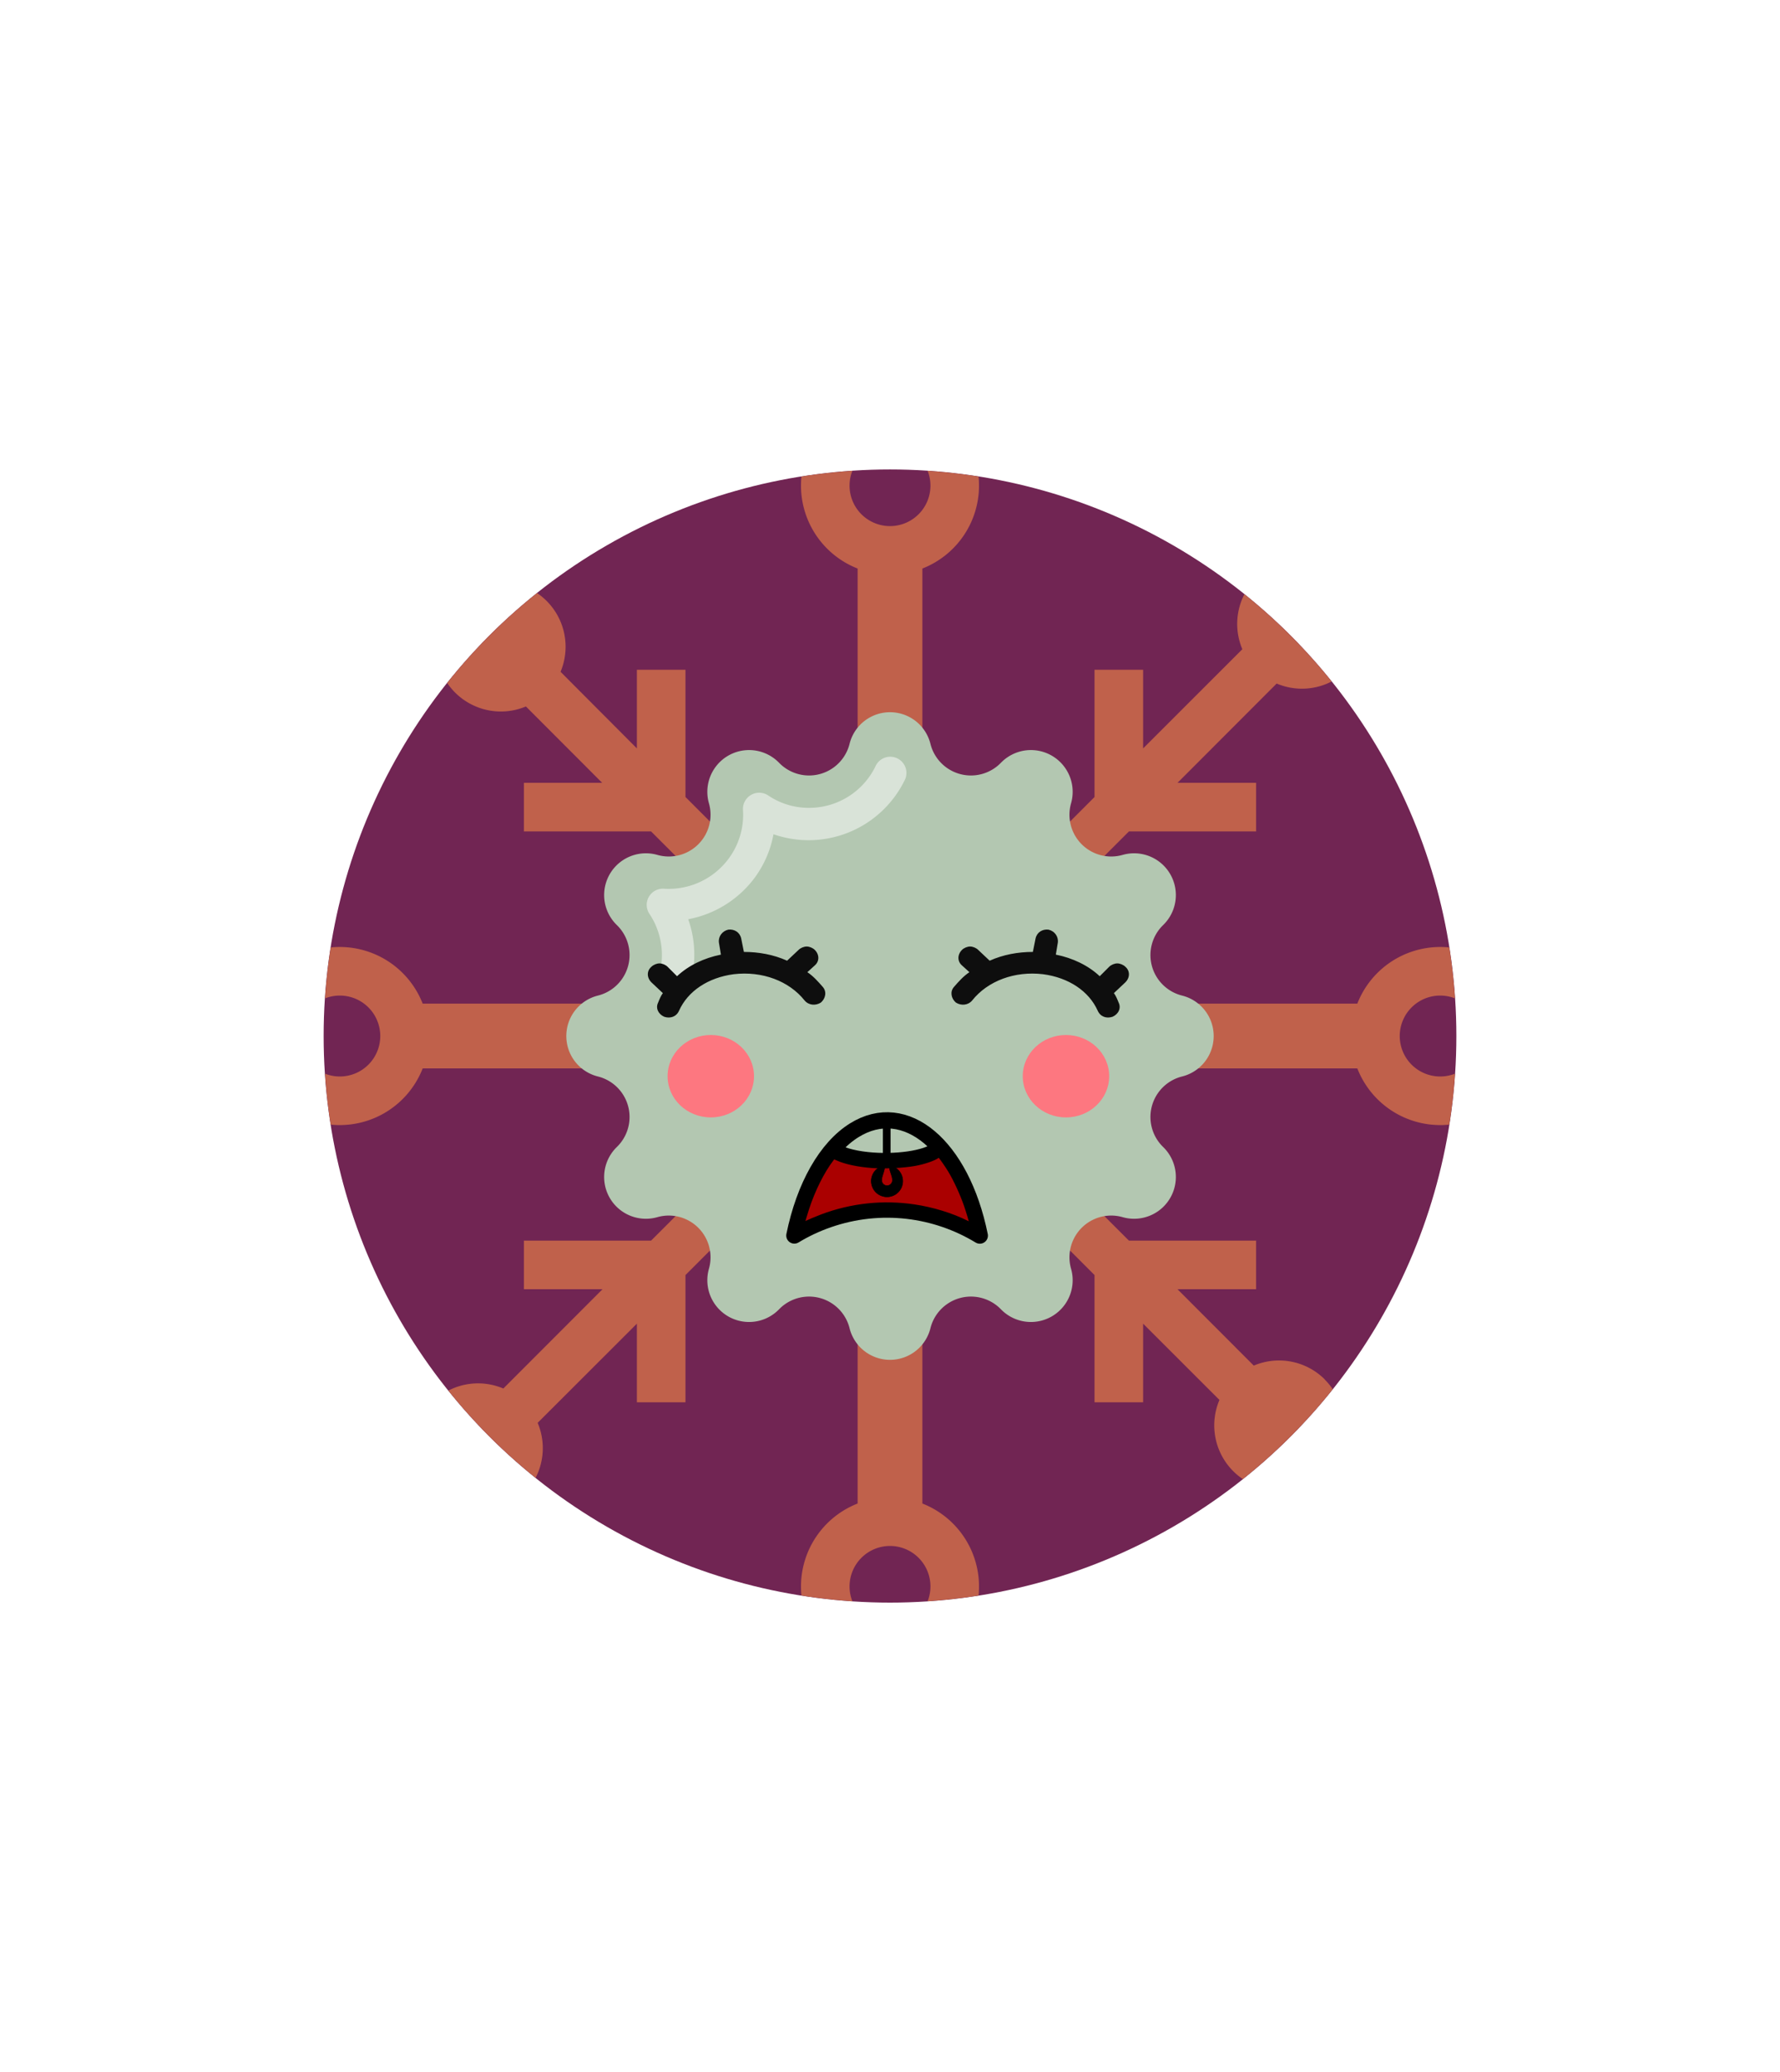
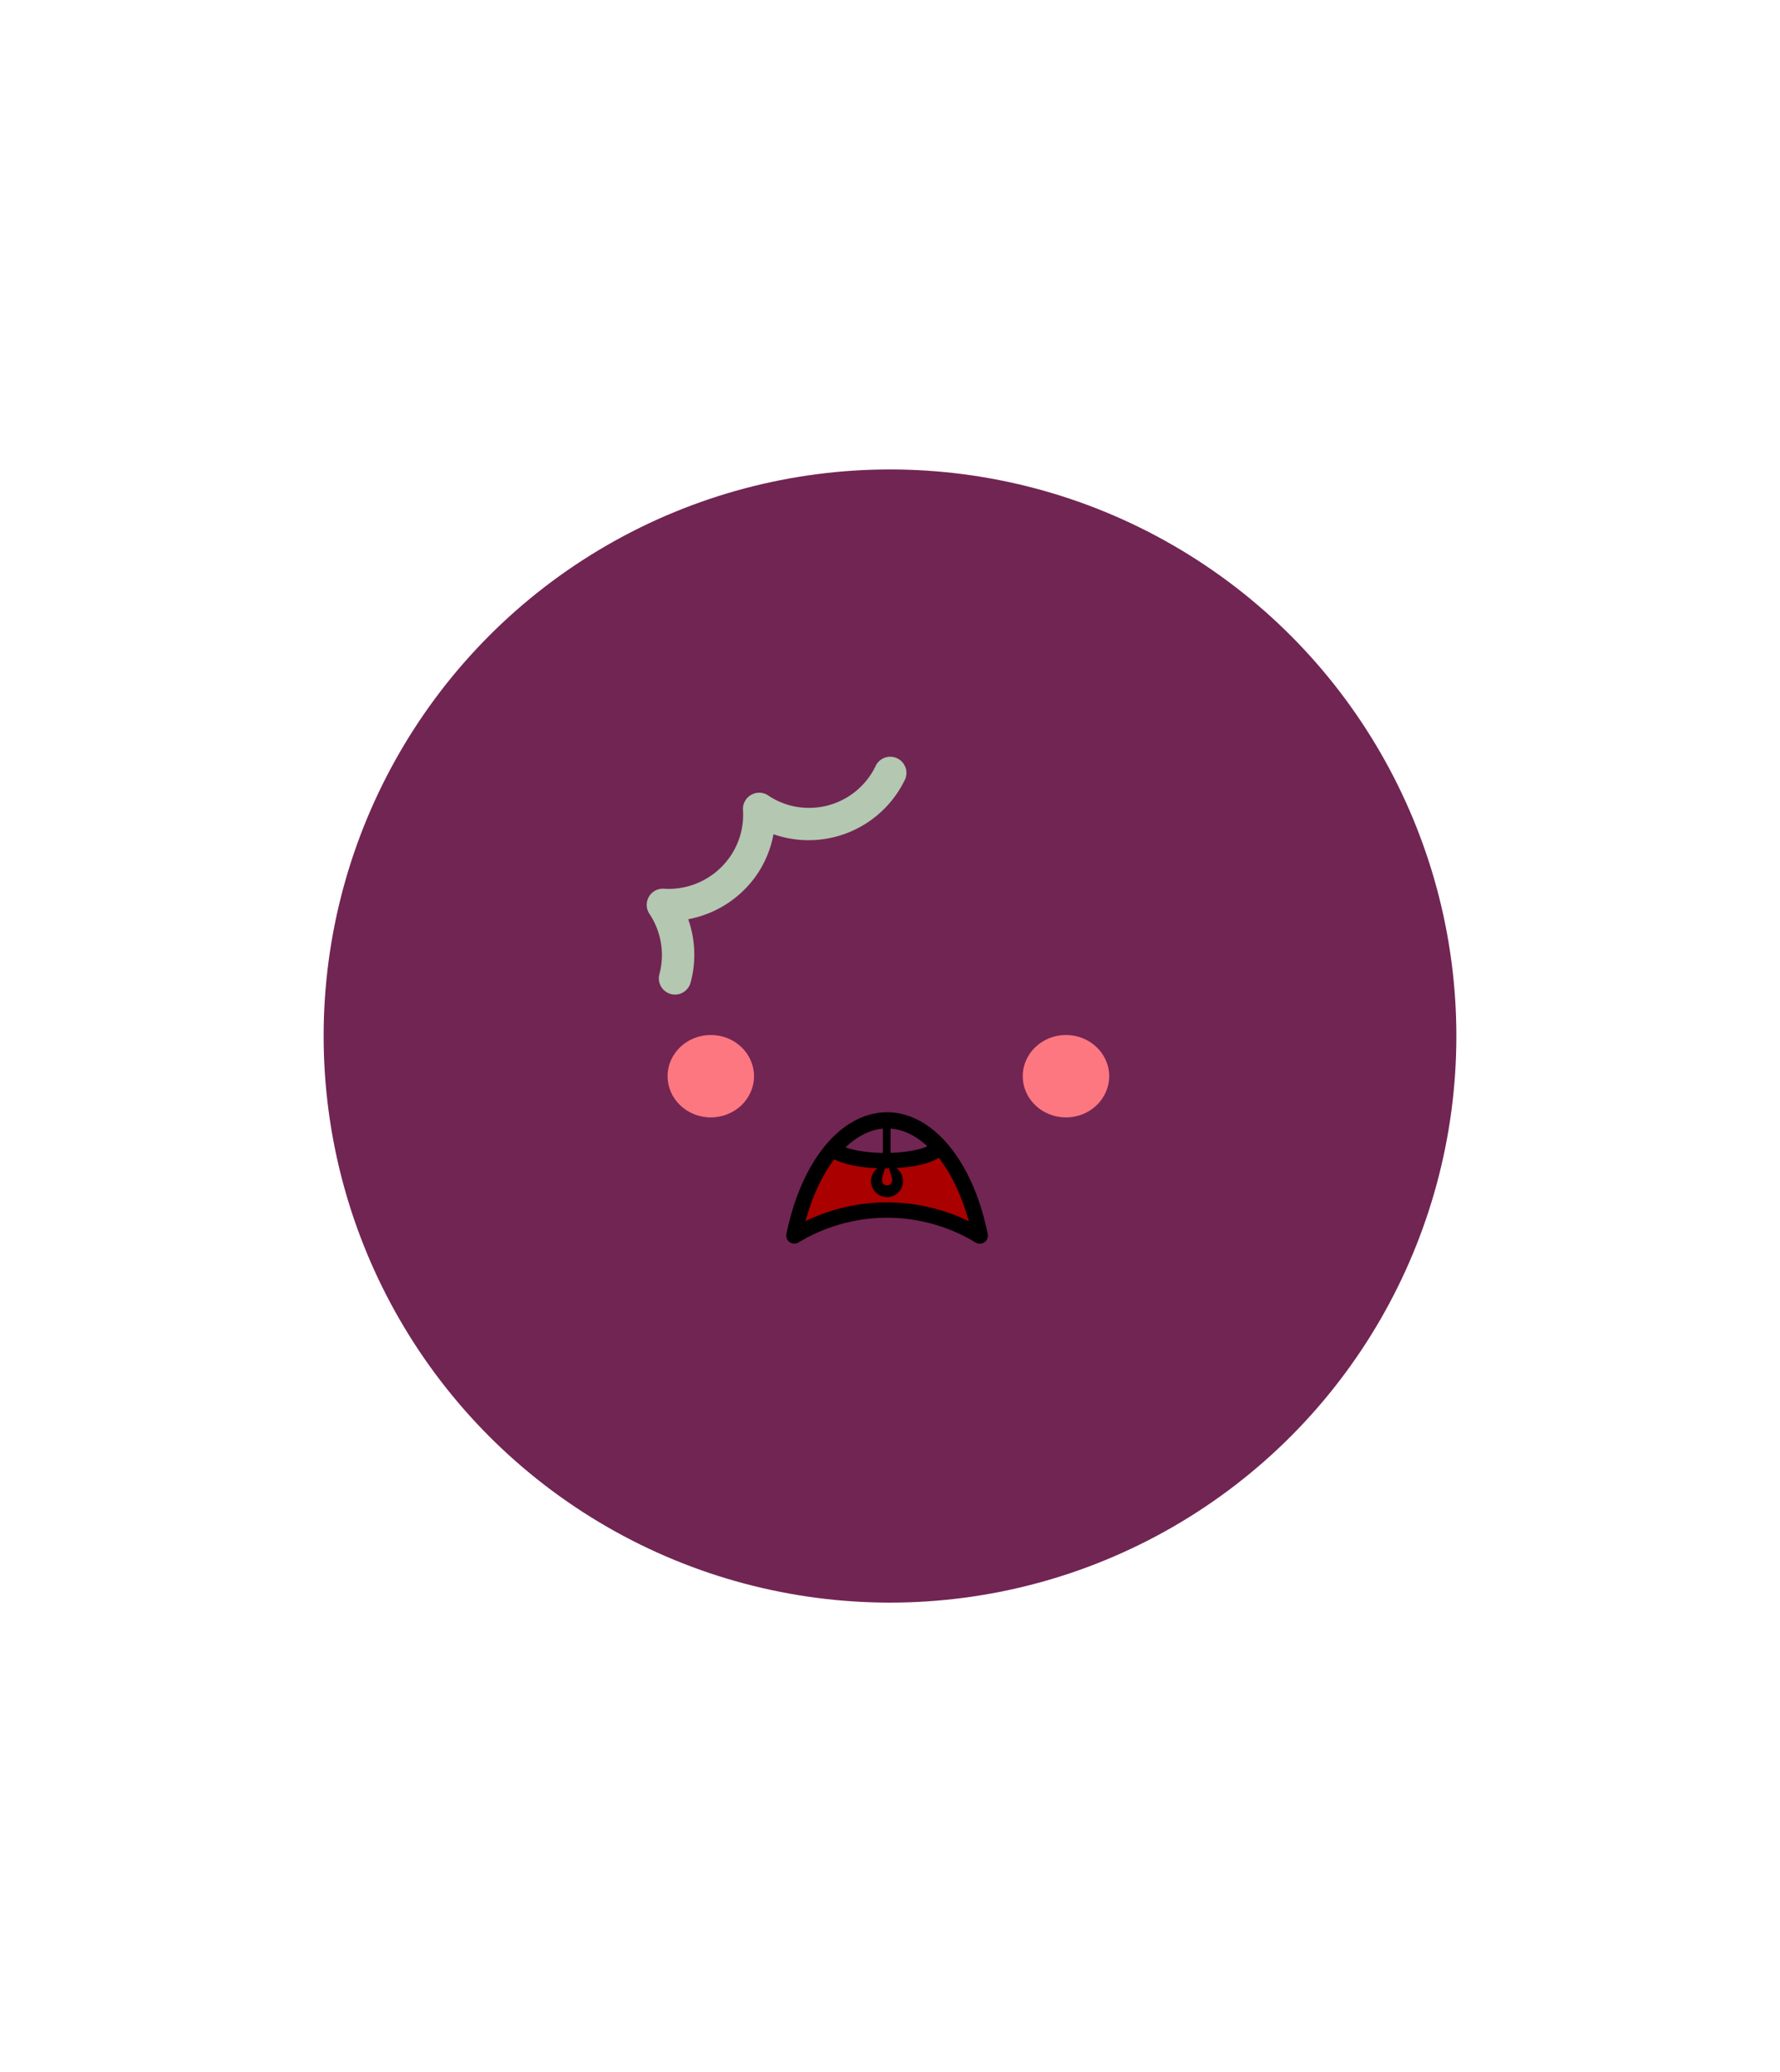
<svg xmlns="http://www.w3.org/2000/svg" xmlns:ns1="http://www.inkscape.org/namespaces/inkscape" xmlns:ns2="http://sodipodi.sourceforge.net/DTD/sodipodi-0.dtd" id="generated" viewBox="0 0 220 220" style="height: 256px;">
  <defs>
    <filter id="innerglow">
      <feFlood flood-color="black" />
      <feComposite in2="SourceAlpha" operator="out" />
      <feGaussianBlur stdDeviation="2" result="blur" />
      <feComposite operator="atop" in2="SourceGraphic" />
    </filter>
    <filter id="innershadow2" x0="-50%" y0="-50%" width="200%" height="200%">
      <feGaussianBlur in="SourceAlpha" stdDeviation="10" result="blur" />
      <feOffset dy="10" dx="10" />
      <feComposite in2="SourceAlpha" operator="arithmetic" k2="-1" k3="1" result="shadowDiff" />
      <feFlood flood-color="#444444" flood-opacity="0.75" />
      <feComposite in2="shadowDiff" operator="in" />
      <feComposite in2="SourceGraphic" operator="over" result="firstfilter" />
      <feGaussianBlur in="firstfilter" stdDeviation="10" result="blur2" />
      <feOffset dy="-10" dx="-10" />
      <feComposite in2="firstfilter" operator="arithmetic" k2="-1" k3="1" result="shadowDiff" />
      <feFlood flood-color="#444444" flood-opacity="0.75" />
      <feComposite in2="shadowDiff" operator="in" />
      <feComposite in2="firstfilter" operator="over" />
    </filter>
    <filter id="innershadow" x0="-50%" y0="-50%" width="200%" height="200%">
      <feGaussianBlur in="SourceAlpha" stdDeviation="3" result="blur" />
      <feOffset dy="3" dx="3" />
      <feComposite in2="SourceAlpha" operator="arithmetic" k2="-1" k3="1" result="shadowDiff" />
      <feFlood flood-color="#444444" flood-opacity="0.75" />
      <feComposite in2="shadowDiff" operator="in" />
      <feComposite in2="SourceGraphic" operator="over" result="firstfilter" />
      <feGaussianBlur in="firstfilter" stdDeviation="3" result="blur2" />
      <feOffset dy="-3" dx="-3" />
      <feComposite in2="firstfilter" operator="arithmetic" k2="-1" k3="1" result="shadowDiff" />
      <feFlood flood-color="#444444" flood-opacity="0.75" />
      <feComposite in2="shadowDiff" operator="in" />
      <feComposite in2="firstfilter" operator="over" />
    </filter>
    <style>#backgrounds .element &gt; *:first-child {filter: url(#innerglow)} #patterns .element .main {filter: url(#innerglow)} #faces .element &gt; *:first-child {filter:url(#innershadow)} .highlight { fill: rgba(255, 255, 255, 0.5); } .shadow { fill: rgba(0, 0, 0, 0.1); } #accessories-1 .scarf { fill: #de31b9; } #accessories-2 .base-tie { fill: #3b3b3b; } #accessories-2 #base-oval-1 { fill: #ffffff; } #accessories-2 #base-oval-2 { fill: #3b3b3b; } #accessories-2 #diamond { fill: #2571fb; } #accessories-3 #pin { fill: #ffffff; } #accessories-3 #stripe { fill: #ffffff; } #accessories-3 #medal { fill: #fff61a; } #accessories-3 #ribbon { fill: #e3562e; } #accessories-3 #rect { fill: #fff61a; } #accessories-4 #base { fill: #ffffff; } #accessories-4 #letter { fill: #5545ec; } #accessories-4 #broche { fill: #5545ec; } #accessories-5 .tie { fill: #3b3b3b; } #accessories-6 #text { fill: #000000; } #accessories-6 #mid { fill: #ffffff; } #accessories-6 #card { fill: #083ea1; } #accessories-6 #clip { fill: #bbbbbb; } #accessories-7 #medallion { fill: #fff61a; } #accessories-7 .necklace { fill: #fff61a; } #accessories-8 .base-eartube { fill: #fffdff; } #accessories-8 .base-earplug { fill: #00249c; } #accessories-8 .base-earplug { fill: #00249c; } #accessories-8 #base-bell { fill: #fffdff; } #accessories-8 #base-tube { fill: #00249c; } #accessories-9 #base { fill: #ffffff; } #accessories-9 #tie { fill: #3b3b3b; } #accessories-10 #scarf { fill: #8f85ff; } #eyes-1 .base { fill: #3b3b3b; } #eyes-3 .frame { fill: black; } #eyes-3 .base-glass { fill: #fff; } #eyes-3 .base-glass { fill: #fff; } #eyes-3 #band-aid #base-band { fill: #fff; } #eyes-3 #band-aid #base-line-1 { fill: #bbb; } #eyes-3 #band-aid #base-line-2 { fill: #bbb; } #eyes-4 #base-highlight { fill: #ffffff; } #eyes-4 #base-white { fill: #ffffff; } #eyes-5 #base-patch { fill: #3b3b3b; } #eyes-5 #base-white { fill: #ffffff; } #eyes-6 #base-frame { fill: #f9f9f9; } #eyes-6 #base-light { fill: #f14f25; } #eyes-6 #eyes { fill: #3b3b3b; } #eyes-7 .base-white { fill: #ffffff; } #eyes-7 .base-highlight { fill: #ffffff; } #eyes-8 .base-white { fill: #ffffff; } #eyes-8 .base-highlight { fill: #ffffff; } #eyes-8 .base-eyelash { fill: #3b3b3b; } #eyes-9 .base-white { fill: #ffffff; } #eyes-10 #base-glass { fill: #00f5d6; } #eyes-10 .base-band { fill: #3b3b3b; } #to-clip {clip-path: url(#clip-this);} #backgrounds .element &gt; *:first-child {fill:#712553!important;} #patterns .element &gt; *:first-child {fill:#d56b53!important;} #faces .element &gt; *:first-child {fill:#b3c7b1!important;} #eyes .element .main {fill:#6acc47!important;} #glasses .element .main {fill:#6acc47!important;} #hairstyles .main {fill:#2eaa6e!important;} </style>
    <clipPath id="clip-this">
      <circle cx="110" cy="110" r="70" style="fill: rgb(26, 179, 153);" />
    </clipPath>
  </defs>
  <g id="backgrounds">
    <g class="element" id="circle">
      <circle cx="110" cy="110" r="70" style="fill: rgb(26, 179, 153);" />
    </g>
  </g>
  <g id="to-clip">
    <g id="patterns">
      <g class="element">
-         <path class="main" d="M163.74,152.43a8,8,0,0,0-8.78-1.71l-9.43-9.44h9.72v-6H139.53L118.24,114h49.52A11,11,0,1,0,178,99h0a11,11,0,0,0-10.24,7H118.24l21.29-21.28h15.72v-6h-9.72l12.26-12.27a8,8,0,1,0-4.24-4.24L141.28,74.47V64.75h-6V80.47L114,101.76V52.24A11,11,0,1,0,99,42h0a11,11,0,0,0,7,10.24v49.52L84.72,80.47V64.75h-6v9.72L69.28,65A8,8,0,1,0,65,69.28l9.43,9.44H64.75v6H80.47L101.76,106H52.24A11,11,0,0,0,42,99h0a11,11,0,1,0,10.24,15h49.52L80.47,135.28H64.75v6h9.72L62.21,153.55a8,8,0,1,0,4.24,4.24l12.27-12.26v9.72h6V139.53L106,118.24v49.52A11,11,0,0,0,99,178h0a11,11,0,1,0,15-10.24V118.24l21.28,21.29v15.72h6v-9.72l9.44,9.43a8,8,0,1,0,13-2.53ZM178,105a5,5,0,1,1-5,5A5,5,0,0,1,178,105ZM105,42a5,5,0,1,1,5,5A5,5,0,0,1,105,42ZM42,115a5,5,0,1,1,5-5A5,5,0,0,1,42,115Zm73,63a5,5,0,1,1-5-5A5,5,0,0,1,115,178Z" />
-         <path class="shadow" d="M163.74,152.43a8,8,0,0,0-8.78-1.71l-9.43-9.44h9.72v-6H139.53L118.24,114h49.52A11,11,0,1,0,178,99h0a11,11,0,0,0-10.24,7H118.24l21.29-21.28h15.72v-6h-9.72l12.26-12.27a8,8,0,1,0-4.24-4.24L141.28,74.47V64.75h-6V80.47L114,101.76V52.24A11,11,0,1,0,99,42h0a11,11,0,0,0,7,10.24v49.52L84.72,80.47V64.75h-6v9.72L69.28,65A8,8,0,1,0,65,69.28l9.43,9.44H64.75v6H80.47L101.76,106H52.24A11,11,0,0,0,42,99h0a11,11,0,1,0,10.24,15h49.52L80.47,135.28H64.75v6h9.72L62.21,153.55a8,8,0,1,0,4.24,4.24l12.27-12.26v9.72h6V139.53L106,118.24v49.52A11,11,0,0,0,99,178h0a11,11,0,1,0,15-10.24V118.24l21.28,21.29v15.72h6v-9.72l9.44,9.43a8,8,0,1,0,13-2.53ZM178,105a5,5,0,1,1-5,5A5,5,0,0,1,178,105ZM105,42a5,5,0,1,1,5,5A5,5,0,0,1,105,42ZM42,115a5,5,0,1,1,5-5A5,5,0,0,1,42,115Zm73,63a5,5,0,1,1-5-5A5,5,0,0,1,115,178Z" />
-       </g>
+         </g>
    </g>
  </g>
  <g id="faces">
    <g class="element" id="face-6">
-       <path class="main" d="M115,73.91h0a5.16,5.16,0,0,0,8.71,2.33h0a5.16,5.16,0,0,1,8.67,5h0a5.16,5.16,0,0,0,6.38,6.38h0a5.16,5.16,0,0,1,5,8.67h0a5.16,5.16,0,0,0,2.33,8.71h0a5.15,5.15,0,0,1,0,10h0a5.16,5.16,0,0,0-2.33,8.71h0a5.16,5.16,0,0,1-5,8.67h0a5.16,5.16,0,0,0-6.38,6.38h0a5.16,5.16,0,0,1-8.67,5h0a5.16,5.16,0,0,0-8.71,2.33h0a5.15,5.15,0,0,1-10,0h0a5.16,5.16,0,0,0-8.71-2.33h0a5.16,5.16,0,0,1-8.67-5h0a5.16,5.16,0,0,0-6.38-6.38h0a5.16,5.16,0,0,1-5-8.67h0A5.16,5.16,0,0,0,73.91,115h0a5.15,5.15,0,0,1,0-10h0a5.16,5.16,0,0,0,2.33-8.71h0a5.16,5.16,0,0,1,5-8.67h0a5.16,5.16,0,0,0,6.38-6.38h0a5.16,5.16,0,0,1,8.67-5h0A5.16,5.16,0,0,0,105,73.91h0A5.15,5.15,0,0,1,115,73.91Z" style="fill: rgb(102, 128, 179);" />
      <path class="highlight" d="M83.43,104.88a1.91,1.91,0,0,1-.52-.07,2,2,0,0,1-1.41-2.45,9.17,9.17,0,0,0-1.23-7.45,2,2,0,0,1,1.8-3.11A9.22,9.22,0,0,0,90,88.16a9.08,9.08,0,0,0,1.83-6.08,2,2,0,0,1,1-1.87,2,2,0,0,1,2.12.07,8.94,8.94,0,0,0,5,1.53,9.12,9.12,0,0,0,8.24-5.1,2,2,0,1,1,3.58,1.77A13.21,13.21,0,0,1,95.6,85.07a13.07,13.07,0,0,1-2.42,5.5,13.28,13.28,0,0,1-8.12,5,13.13,13.13,0,0,1,.3,7.8A2,2,0,0,1,83.43,104.88Z" />
    </g>
  </g>
  <g id="mouths" transform="scale(.4) translate(217,200)">
    <g class="element">
      <g id="g6706">
        <path id="path5021-6" ns1:connector-curvature="0" fill="none" stroke="#000000" stroke-width="5" stroke-linecap="round" stroke-linejoin="round" d=" M72.506,110.174c-3.109,2.678-12.787,4.085-21.614,3.142c-4.834-0.517-8.638-1.67-10.347-3.136 M85.754,136.647 c-13.545-8.226-30.619-10.572-46.801-4.962c-3.713,1.287-7.223,2.94-10.513,4.938c3.091-15.206,9.89-27.156,18.532-32.525 C62.78,94.277,80.114,108.848,85.754,136.647L85.754,136.647z" />
        <path id="path5067-4" ns1:connector-curvature="0" fill="#AA0000" stroke="#000000" stroke-width="0.711" stroke-linecap="round" stroke-linejoin="round" d=" M72.86,112.319c-1.225,0.892-4.249,1.928-7.159,2.453c-3.559,0.641-9.155,0.923-13.006,0.656 c-4.501-0.313-8.541-1.172-11.157-2.374l-0.883-0.405l-0.464,0.608c-2.854,3.735-5.671,9.379-7.542,15.111 c-0.684,2.091-1.324,4.3-1.266,4.358c0.025,0.025,0.246-0.058,0.492-0.183c0.94-0.48,3.441-1.542,5.032-2.137 c9.212-3.444,18.948-4.48,28.616-3.046c5.731,0.852,11.611,2.66,16.365,5.036c0.623,0.312,0.937,0.42,0.937,0.324 c0-0.271-1.055-3.767-1.636-5.424c-1.279-3.646-3.176-7.759-4.885-10.596c-0.781-1.297-2.332-3.555-2.948-4.294 C73.127,112.132,73.118,112.131,72.86,112.319L72.86,112.319z" />
        <path id="path5197" ns2:nodetypes="cssccscssscc" ns1:connector-curvature="0" stroke="#000000" stroke-width="0.135" stroke-linecap="round" stroke-linejoin="round" d=" M56.311,114.991c-1.708,0.274-3.217,1.449-3.832,3.196c-0.895,2.541,0.439,5.326,2.98,6.221c2.541,0.896,5.326-0.439,6.222-2.979 l0.009-0.035c0.871-2.534-0.463-5.296-2.989-6.187c-0.284-0.1-0.571-0.17-0.858-0.216c-0.255,1.518,0.922,3.016,0.899,4.565 c-0.014,0.909-0.735,1.649-1.649,1.649c-0.913,0-1.648-0.736-1.648-1.649c0-1.547,1.112-3.049,0.877-4.565 C56.318,114.991,56.314,114.99,56.311,114.991L56.311,114.991z" />
        <path id="path6704" ns1:connector-curvature="0" fill="none" stroke="#000000" stroke-width="2.37" d="M56.981,100.346 v12.656" />
      </g>
    </g>
  </g>
  <g id="eyes" transform="translate(0,-2)">
    <g class="element" id="eyes-1" transform="scale(.3) translate(60,-39)">
      <g>
        <g id="blush-2" display="inline">
          <g>
            <g>
              <g>
                <ellipse fill="#FD7780" cx="232.838" cy="428.878" rx="17.803" ry="16.969" />
              </g>
            </g>
          </g>
        </g>
        <g id="blush-1" display="inline">
          <g>
            <g>
              <g>
                <g>
                  <ellipse fill="#FD7780" cx="379.162" cy="428.878" rx="17.804" ry="16.969" />
                </g>
              </g>
            </g>
          </g>
        </g>
-         <path id="eye-2_00000180348205612861439820000014153032821398615439_" display="inline" fill="#0E0E0E" d="M279.017,392.158    c-1.947-2.226-3.895-4.451-6.398-6.12l3.06-2.782c1.947-1.669,1.947-4.451,0-6.398c-0.834-0.835-2.226-1.391-3.338-1.391    s-2.503,0.556-3.338,1.391l-4.729,4.451c-5.564-2.503-11.684-3.616-17.804-3.616l0,0l-1.113-5.564    c-0.557-2.503-2.782-3.895-5.286-3.616c-2.503,0.556-4.172,2.782-3.895,5.286l0.834,5.007c-6.955,1.391-13.353,4.451-18.082,8.901    l-3.895-3.895c-0.834-0.834-2.226-1.391-3.338-1.391s-2.503,0.556-3.338,1.391c-1.947,1.669-1.947,4.451,0,6.398l4.729,4.451    c-0.834,1.113-1.391,2.504-1.947,3.895c-1.113,2.226,0,4.729,2.503,5.842c2.504,0.834,5.007,0,6.12-2.504    c3.616-8.067,11.962-13.631,22.533-15.022c11.684-1.391,22.811,2.782,29.209,10.849c1.669,1.947,4.451,2.226,6.676,0.835    C280.129,396.887,280.686,394.105,279.017,392.158z" />
-         <path id="eye-1_00000159453249226211913890000016479739320784409243_" display="inline" fill="#0E0E0E" d="M332.983,392.158    c1.947-2.226,3.895-4.451,6.398-6.12l-3.06-2.782c-1.947-1.669-1.947-4.451,0-6.398c0.834-0.835,2.225-1.391,3.338-1.391    c1.112,0,2.504,0.556,3.338,1.391l4.729,4.451c5.563-2.503,11.684-3.616,17.804-3.616l0,0l1.112-5.564    c0.557-2.503,2.782-3.895,5.285-3.616c2.504,0.556,4.173,2.782,3.895,5.286l-0.834,5.007c6.954,1.391,13.353,4.451,18.082,8.901    l3.895-3.895c0.834-0.834,2.225-1.391,3.338-1.391c1.112,0,2.504,0.556,3.338,1.391c1.947,1.669,1.947,4.451,0,6.398l-4.729,4.451    c0.834,1.113,1.391,2.504,1.947,3.895c1.112,2.226,0,4.729-2.504,5.842c-2.504,0.834-5.008,0-6.12-2.504    c-3.616-8.067-11.962-13.631-22.533-15.022c-11.684-1.391-22.811,2.782-29.209,10.849c-1.669,1.947-4.45,2.226-6.676,0.835    C331.871,396.887,331.314,394.105,332.983,392.158z" />
      </g>
    </g>
  </g>
</svg>